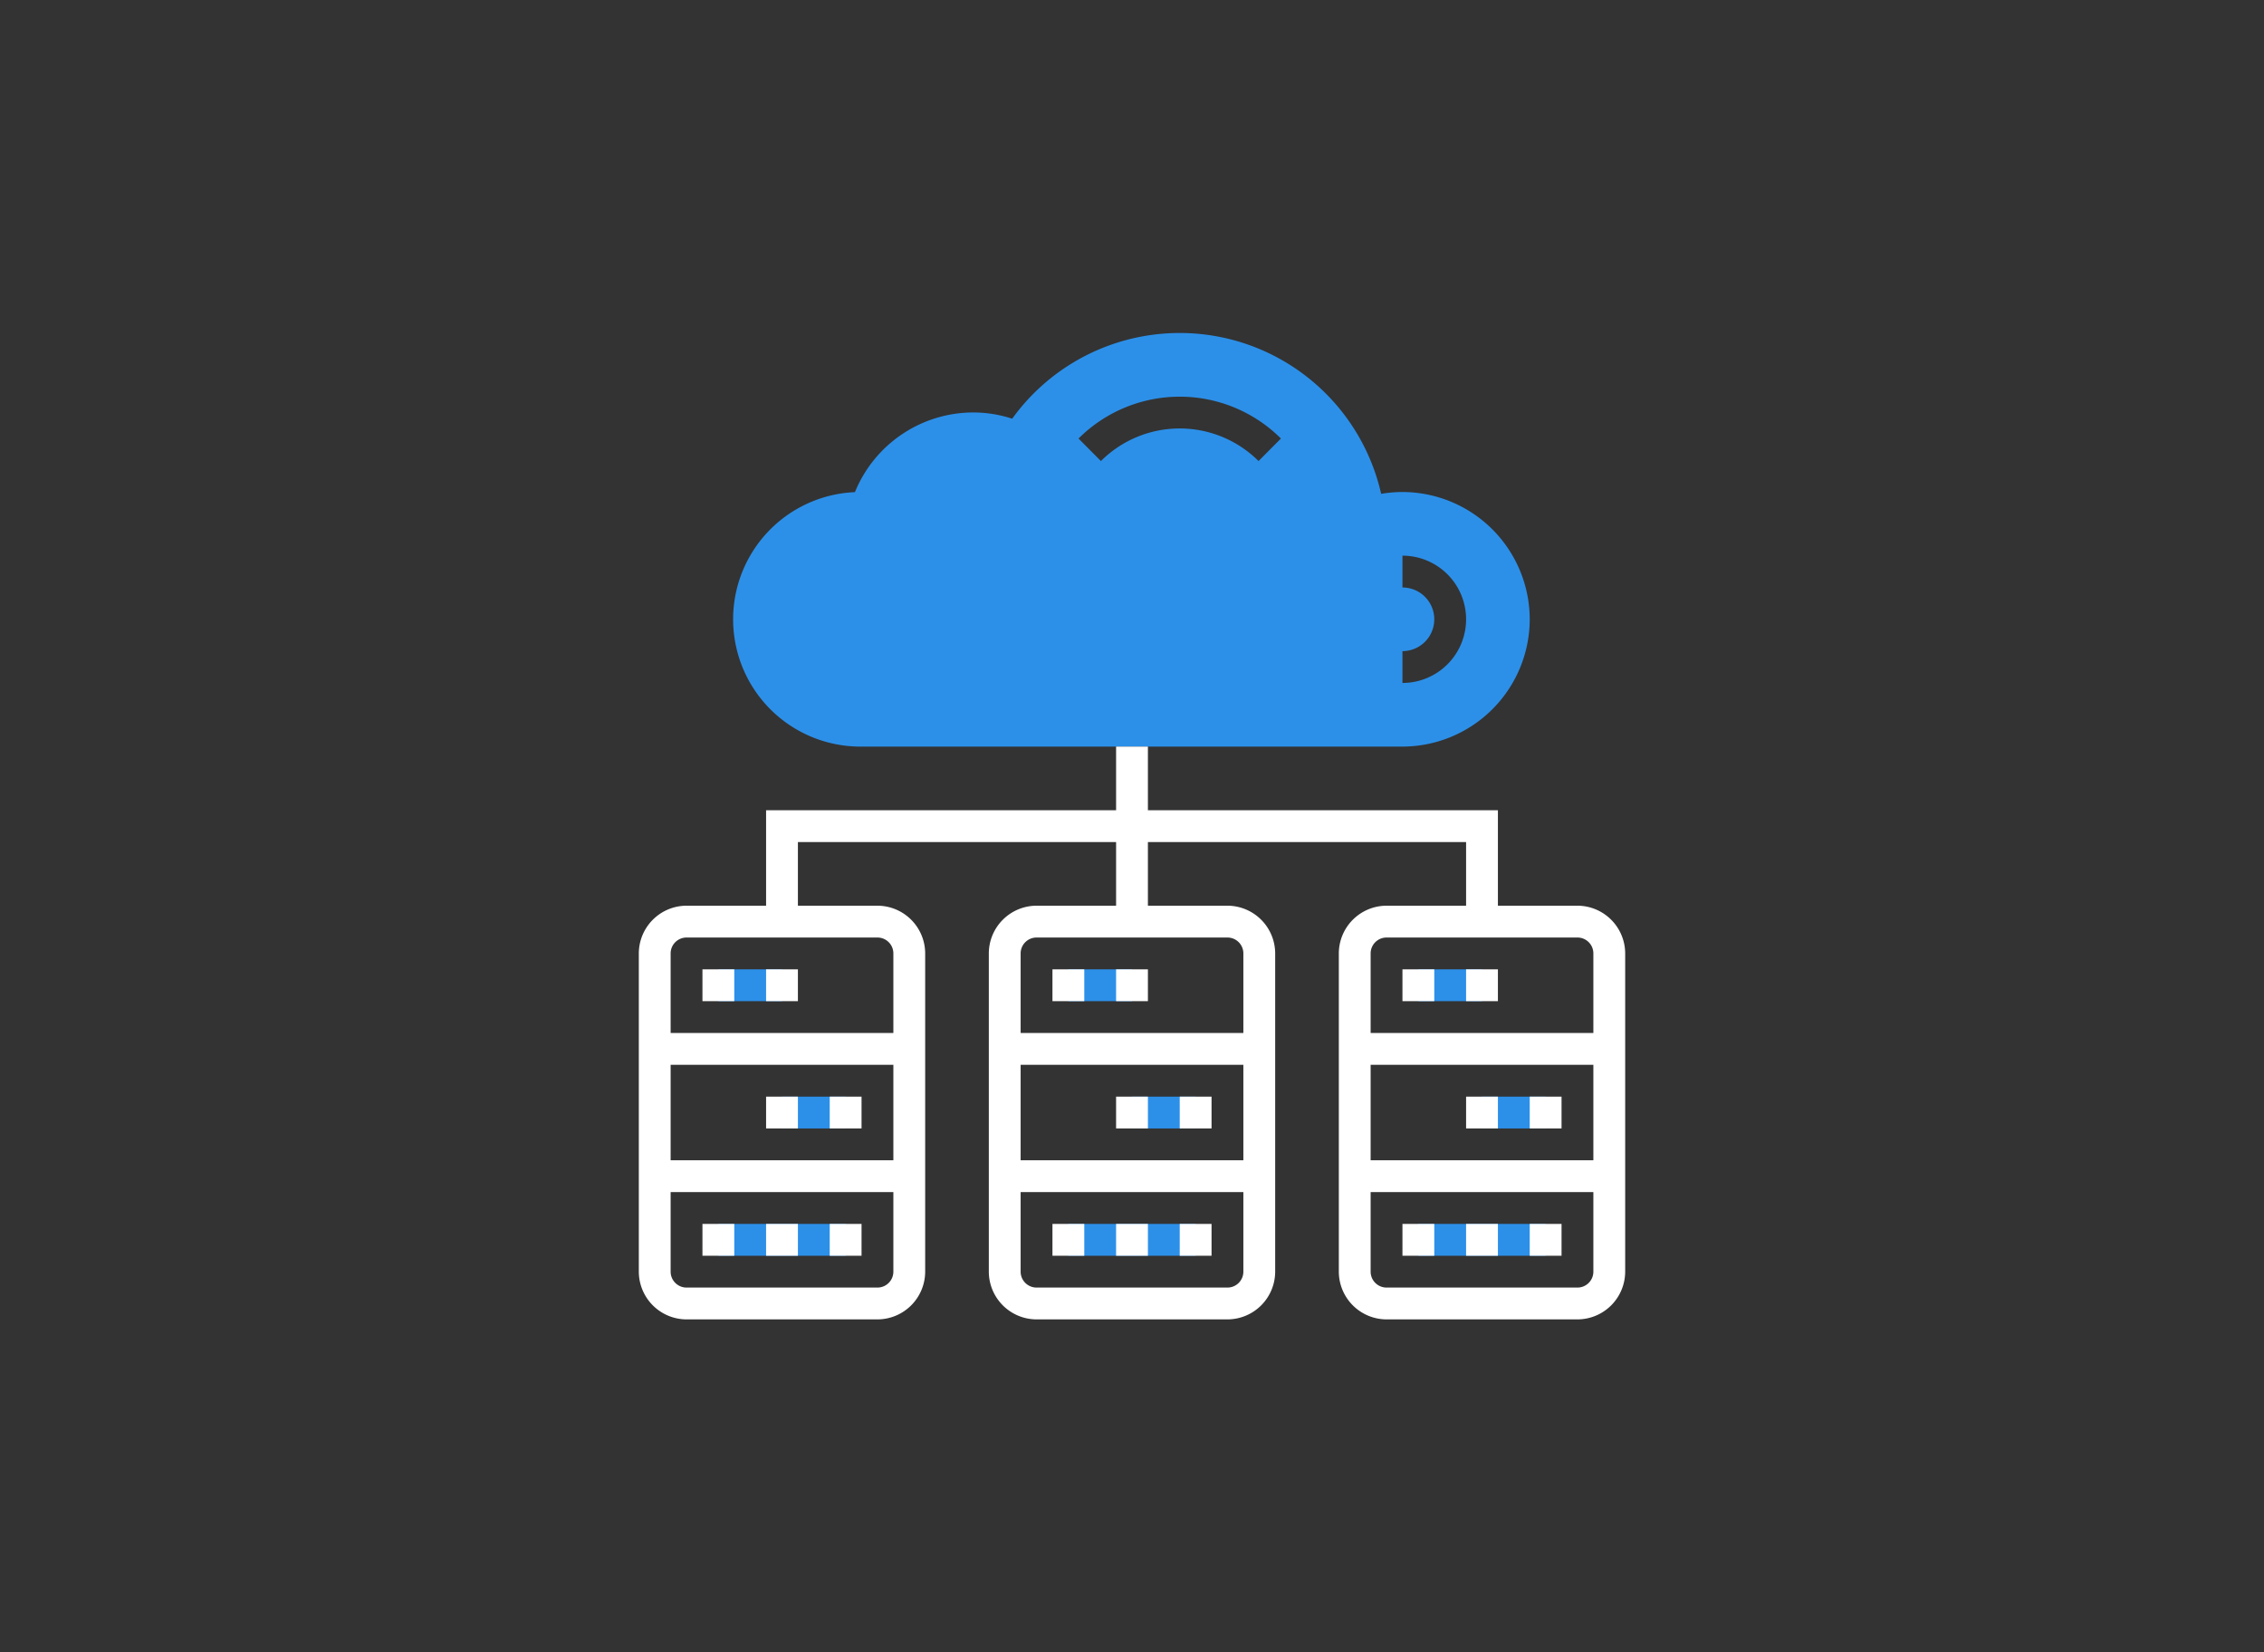
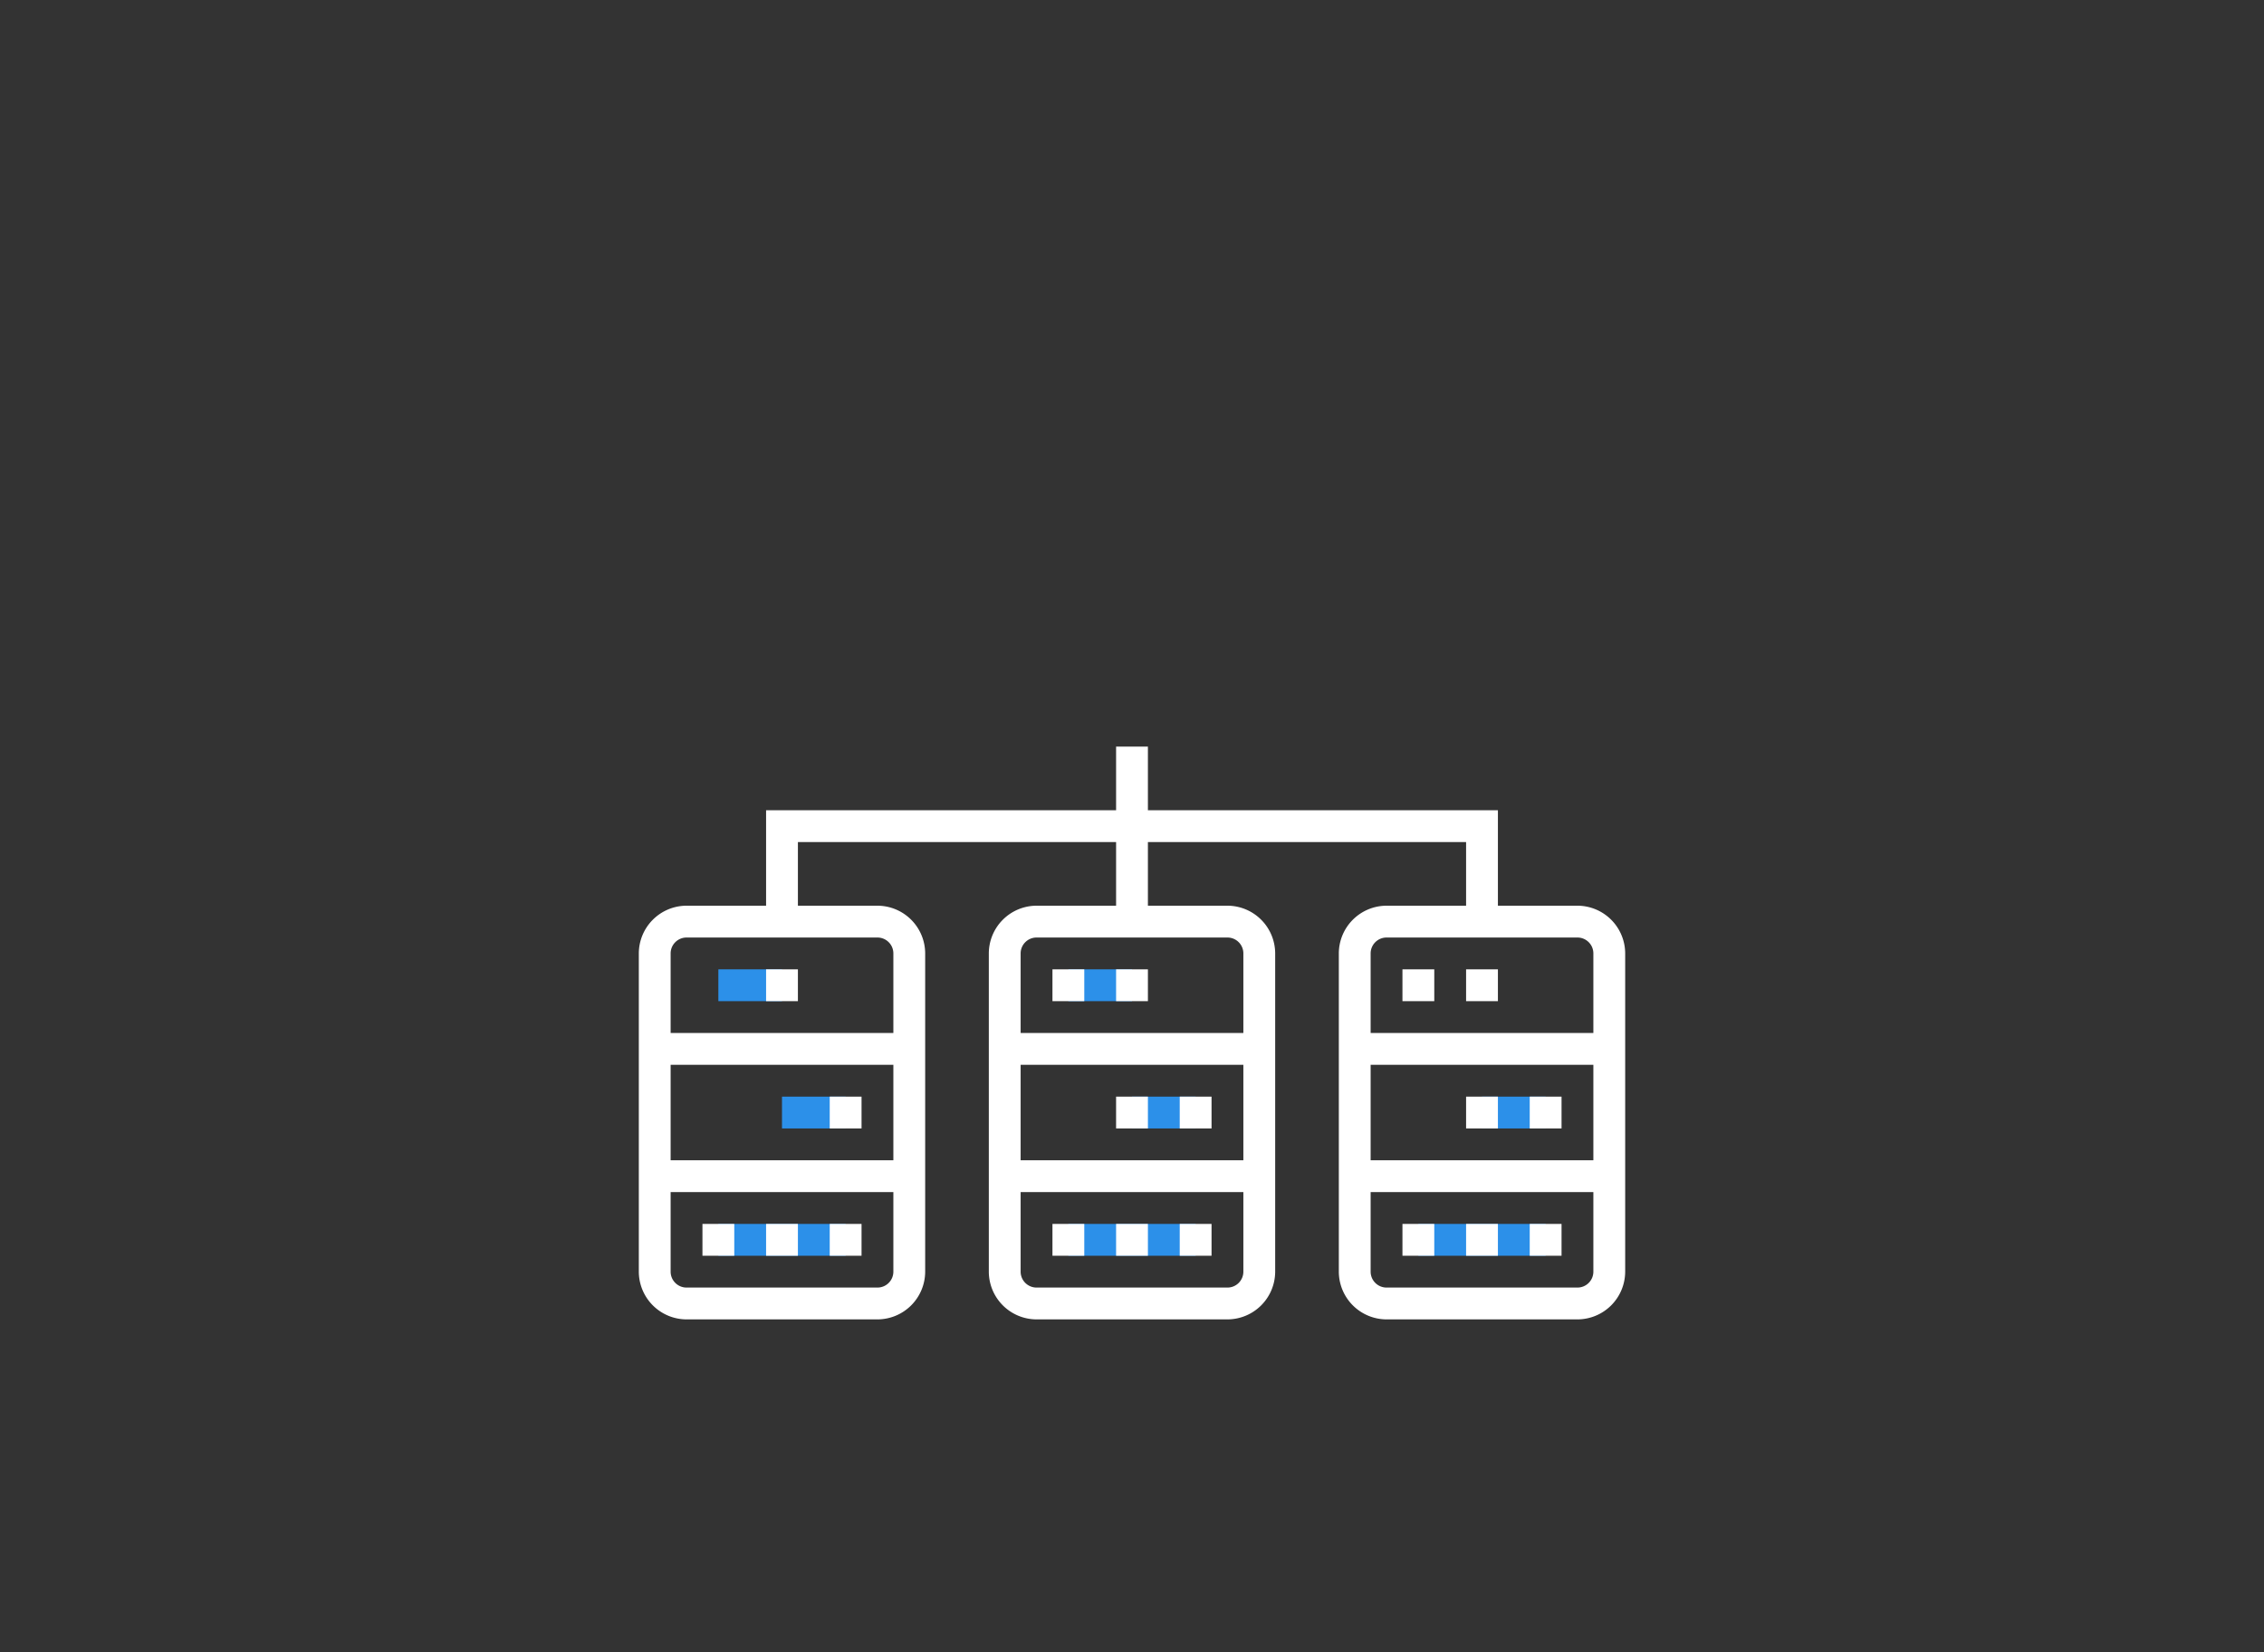
<svg xmlns="http://www.w3.org/2000/svg" id="图层_1" data-name="图层 1" viewBox="0 0 185 135">
  <rect x="0" y="0" width="185" height="135" fill="#333333" stroke="none" />
  <defs>
    <style>.cls-1{fill:#2c90e9;}.cls-2{fill:#fff;}</style>
  </defs>
  <rect class="cls-1" x="115.9" y="100" width="10.4" height="2.6" />
-   <rect class="cls-1" x="115.9" y="79.2" width="5.2" height="2.6" />
  <rect class="cls-1" x="121.1" y="89.6" width="5.2" height="2.6" />
  <rect class="cls-1" x="87.3" y="100" width="10.4" height="2.6" />
  <rect class="cls-1" x="87.3" y="79.2" width="5.2" height="2.6" />
  <rect class="cls-1" x="92.5" y="89.6" width="5.2" height="2.6" />
  <rect class="cls-1" x="58.7" y="100" width="10.4" height="2.6" />
  <rect class="cls-1" x="58.7" y="79.2" width="5.2" height="2.6" />
  <rect class="cls-1" x="63.9" y="89.6" width="5.2" height="2.6" />
-   <path class="cls-1" d="M125,50.6a10.42,10.42,0,0,0-10.4-10.4,10.22,10.22,0,0,0-1.74.15,16.88,16.88,0,0,0-30.15-6.14,10.27,10.27,0,0,0-3.21-.51,10.46,10.46,0,0,0-9.64,6.51A10.4,10.4,0,0,0,70.4,61h44.2A10.42,10.42,0,0,0,125,50.6ZM102.84,37.67a9.12,9.12,0,0,0-12.88,0l-1.83-1.84a11.71,11.71,0,0,1,16.54,0ZM114.6,55.8V53.2a2.6,2.6,0,1,0,0-5.2V45.4a5.2,5.2,0,1,1,0,10.4Z" />
-   <rect class="cls-2" x="57.4" y="79.2" width="2.6" height="2.6" />
  <rect class="cls-2" x="62.6" y="79.2" width="2.6" height="2.6" />
  <rect class="cls-2" x="67.8" y="89.6" width="2.6" height="2.6" />
-   <rect class="cls-2" x="62.6" y="89.6" width="2.6" height="2.6" />
  <rect class="cls-2" x="62.6" y="100" width="2.6" height="2.6" />
  <rect class="cls-2" x="67.8" y="100" width="2.6" height="2.6" />
  <rect class="cls-2" x="57.4" y="100" width="2.6" height="2.6" />
  <rect class="cls-2" x="86" y="79.2" width="2.6" height="2.6" />
  <rect class="cls-2" x="91.2" y="79.2" width="2.6" height="2.6" />
  <rect class="cls-2" x="96.4" y="89.6" width="2.6" height="2.6" />
  <rect class="cls-2" x="91.2" y="89.6" width="2.6" height="2.6" />
  <rect class="cls-2" x="91.2" y="100" width="2.6" height="2.6" />
  <rect class="cls-2" x="96.4" y="100" width="2.6" height="2.6" />
  <rect class="cls-2" x="86" y="100" width="2.6" height="2.6" />
  <path class="cls-2" d="M128.9,74h-6.5V66.2H93.8V61H91.2v5.2H62.6V74H56.1a3.91,3.91,0,0,0-3.9,3.9v26a3.91,3.91,0,0,0,3.9,3.9H71.7a3.91,3.91,0,0,0,3.9-3.9v-26A3.91,3.91,0,0,0,71.7,74H65.2V68.8h26V74H84.7a3.91,3.91,0,0,0-3.9,3.9v26a3.91,3.91,0,0,0,3.9,3.9h15.6a3.91,3.91,0,0,0,3.9-3.9v-26a3.91,3.91,0,0,0-3.9-3.9H93.8V68.8h26V74h-6.5a3.91,3.91,0,0,0-3.9,3.9v26a3.91,3.91,0,0,0,3.9,3.9h15.6a3.91,3.91,0,0,0,3.9-3.9v-26A3.91,3.91,0,0,0,128.9,74ZM54.8,87H73v7.8H54.8Zm16.9,18.2H56.1a1.3,1.3,0,0,1-1.3-1.3V97.4H73v6.5A1.3,1.3,0,0,1,71.7,105.2ZM73,77.9v6.5H54.8V77.9a1.3,1.3,0,0,1,1.3-1.3H71.7A1.3,1.3,0,0,1,73,77.9ZM83.4,87h18.2v7.8H83.4Zm16.9,18.2H84.7a1.3,1.3,0,0,1-1.3-1.3V97.4h18.2v6.5A1.3,1.3,0,0,1,100.3,105.2Zm1.3-27.3v6.5H83.4V77.9a1.3,1.3,0,0,1,1.3-1.3h15.6A1.3,1.3,0,0,1,101.6,77.9Zm11.7-1.3h15.6a1.3,1.3,0,0,1,1.3,1.3v6.5H112V77.9A1.3,1.3,0,0,1,113.3,76.6ZM130.2,87v7.8H112V87Zm-1.3,18.2H113.3a1.3,1.3,0,0,1-1.3-1.3V97.4h18.2v6.5A1.3,1.3,0,0,1,128.9,105.2Z" />
  <rect class="cls-2" x="114.6" y="79.2" width="2.6" height="2.6" />
  <rect class="cls-2" x="119.8" y="79.2" width="2.6" height="2.6" />
  <rect class="cls-2" x="125" y="89.6" width="2.6" height="2.6" />
  <rect class="cls-2" x="119.8" y="89.6" width="2.6" height="2.6" />
  <rect class="cls-2" x="119.8" y="100" width="2.6" height="2.6" />
  <rect class="cls-2" x="125" y="100" width="2.6" height="2.6" />
  <rect class="cls-2" x="114.6" y="100" width="2.6" height="2.6" />
</svg>